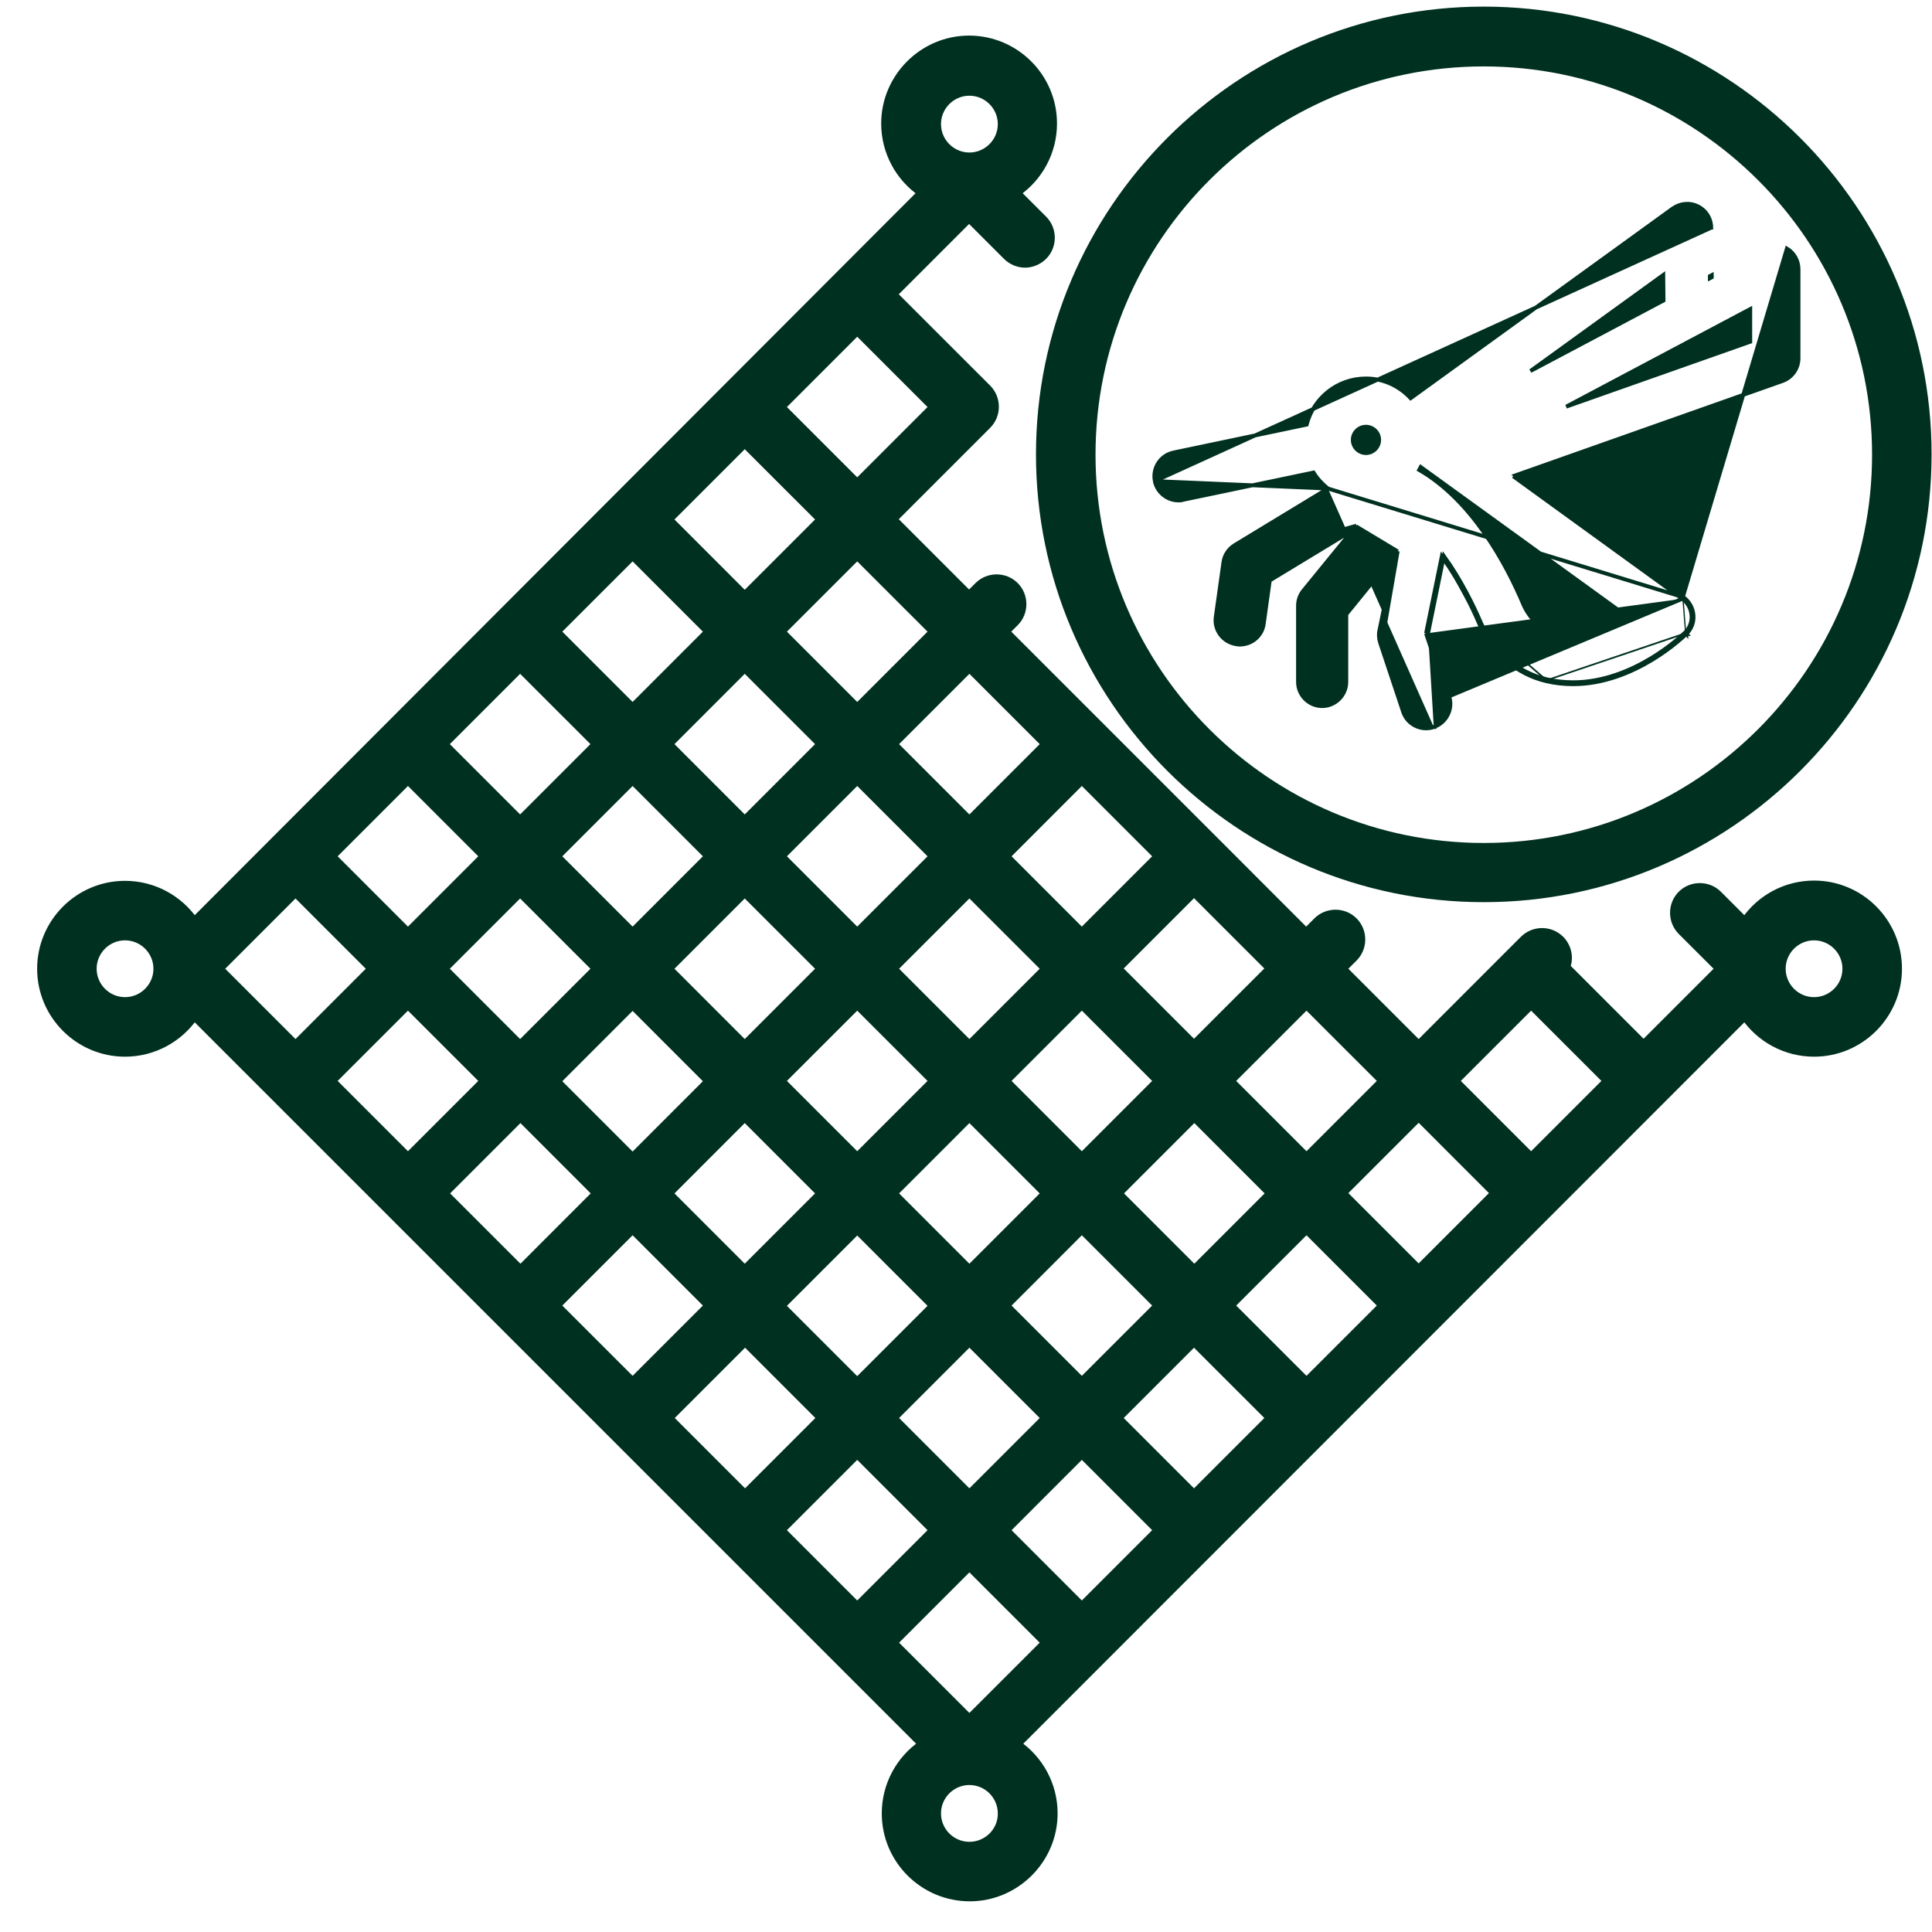
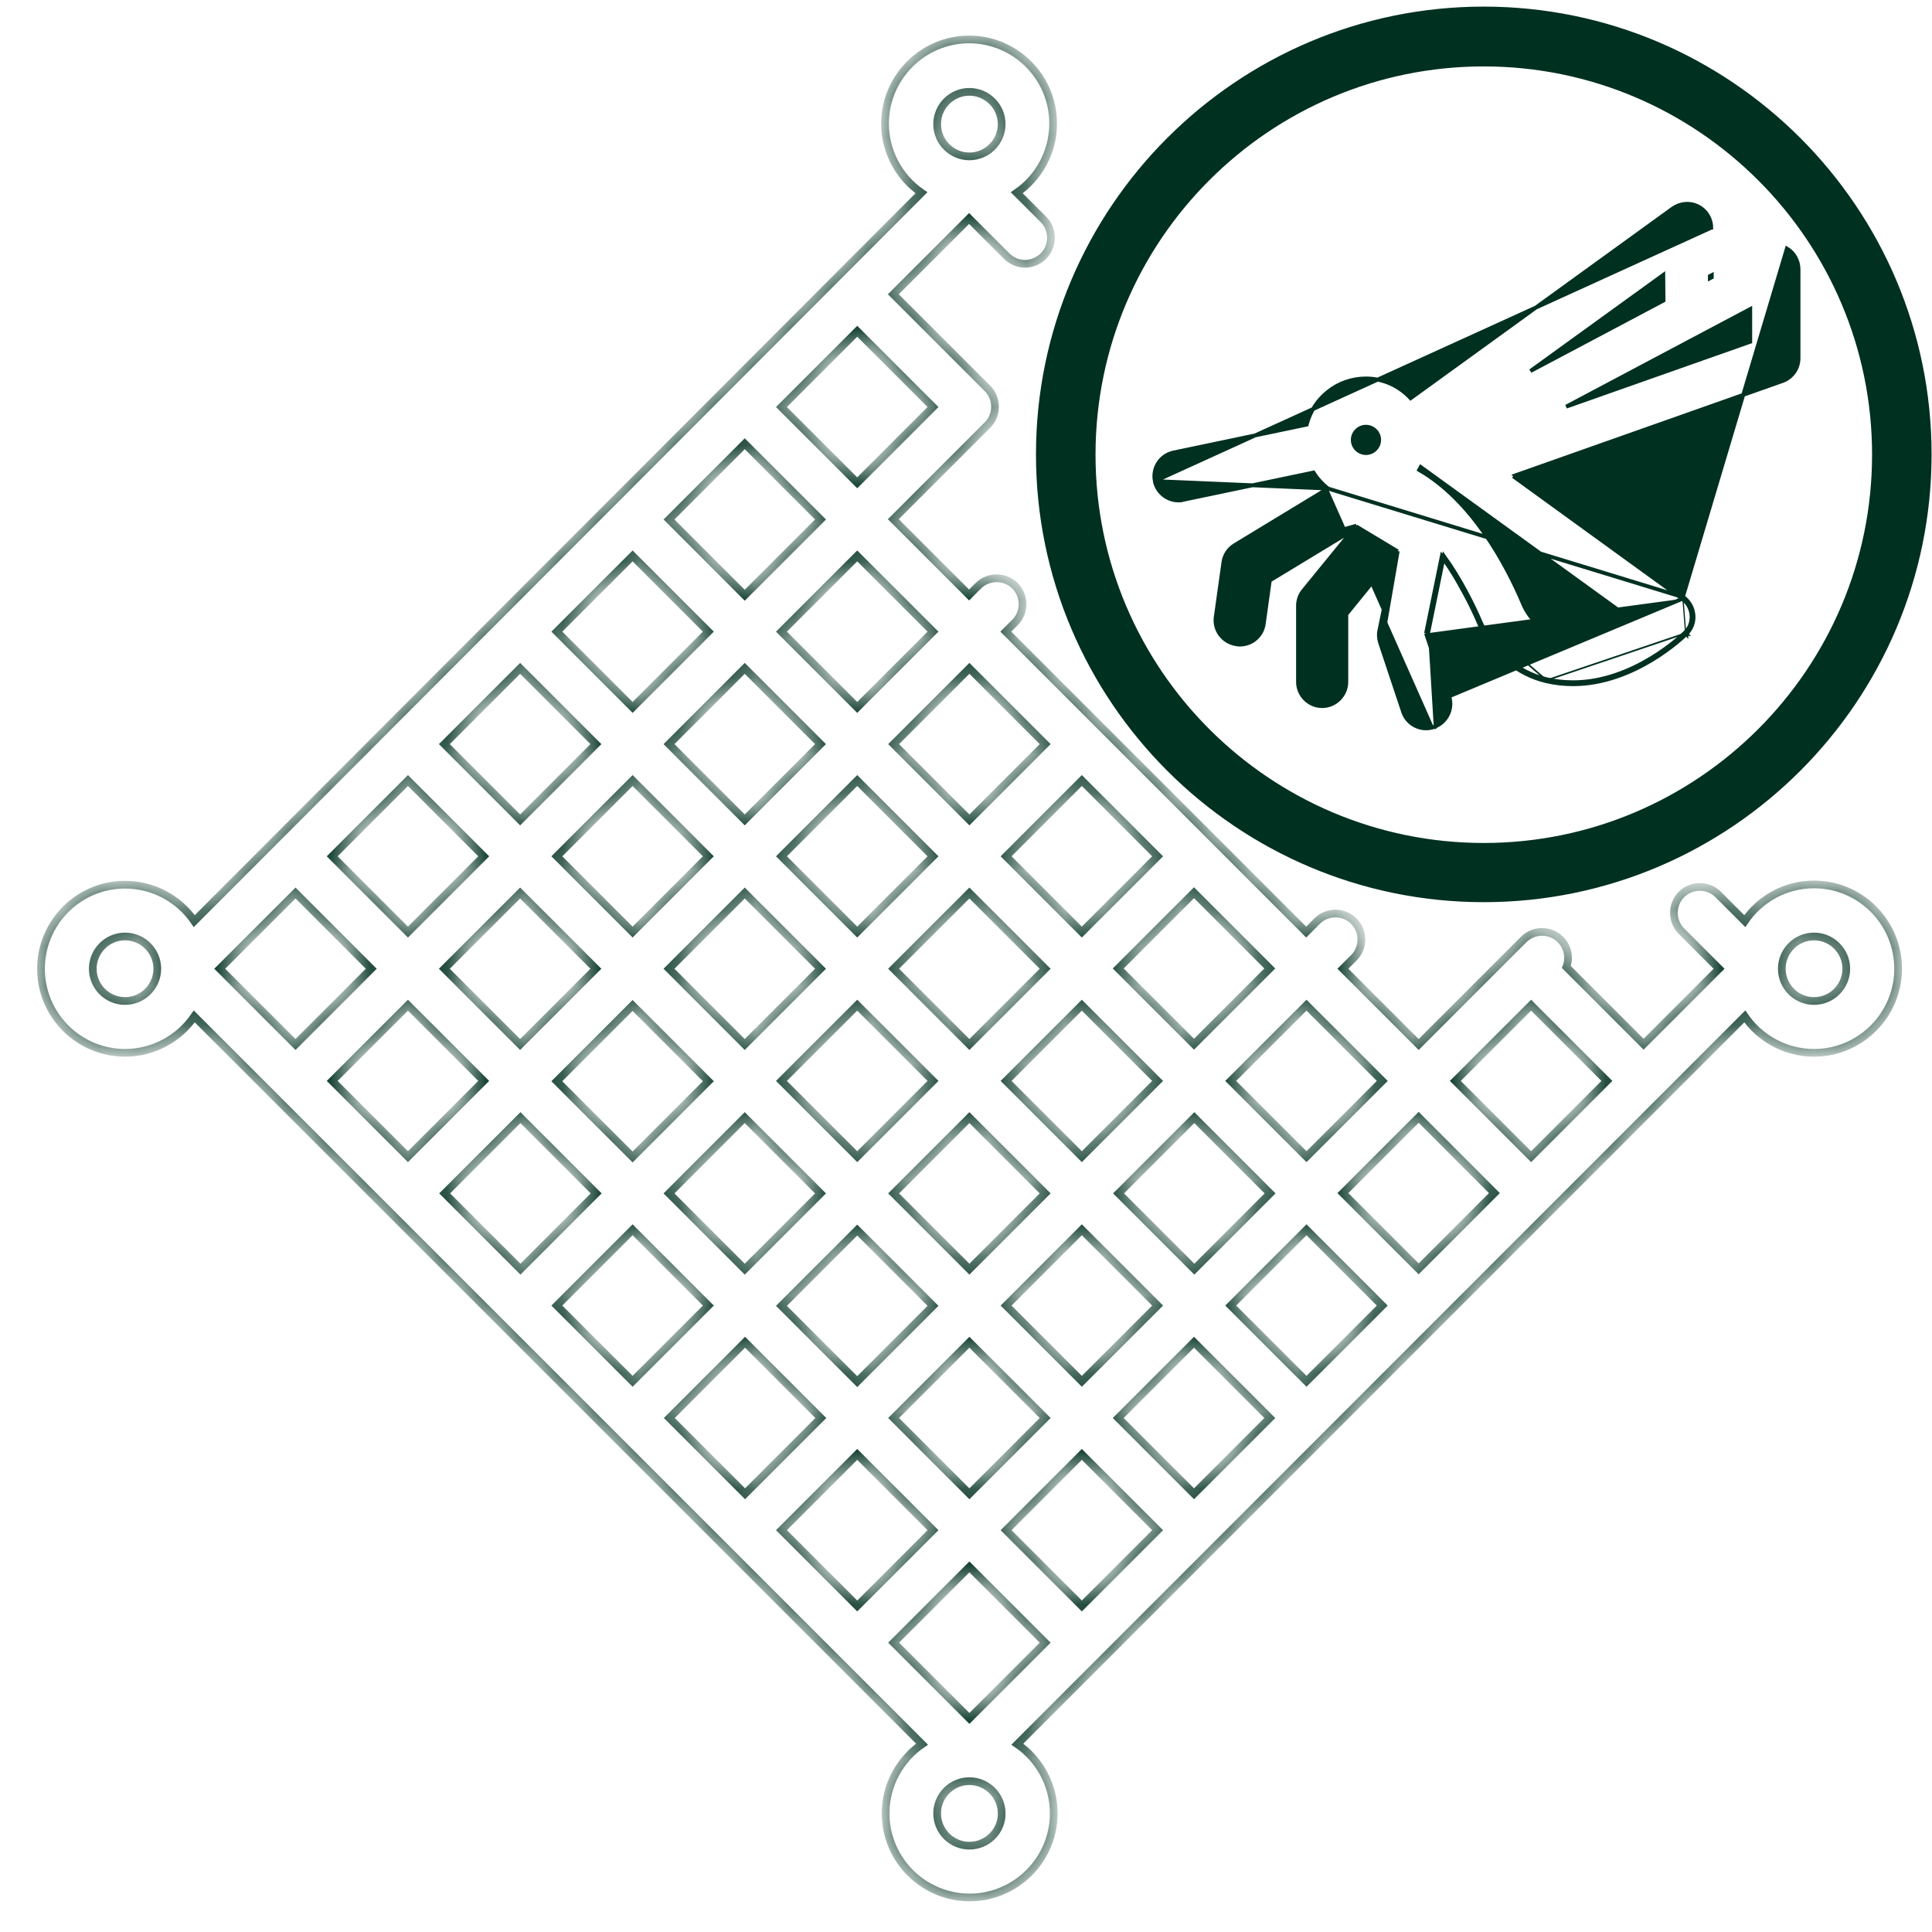
<svg xmlns="http://www.w3.org/2000/svg" width="50" height="50" viewBox="0 0 50 50" fill="none">
  <g clip-path="url(#clip0_657_7639)">
    <path d="M29.887 12.451L29.887 12.451C29.82 12.111 30.036 11.777 30.378 11.711C30.378 11.71 30.378 11.71 30.378 11.71L33.816 10.989C33.993 10.302 34.611 9.795 35.351 9.795C35.81 9.795 36.217 9.994 36.507 10.306L43.295 5.392L43.296 5.392L43.296 5.392C43.486 5.26 43.735 5.234 43.944 5.342C44.153 5.443 44.286 5.66 44.286 5.892L44.286 5.892L44.236 5.893H44.286L29.887 12.451ZM29.887 12.451C29.945 12.743 30.211 12.951 30.495 12.951L30.498 12.951C30.533 12.951 30.578 12.951 30.624 12.934L33.994 12.229C34.091 12.386 34.22 12.526 34.367 12.643M29.887 12.451L34.367 12.643M34.367 12.643L31.955 14.107L31.955 14.107L31.954 14.107C31.797 14.206 31.689 14.364 31.663 14.548C31.663 14.548 31.663 14.548 31.663 14.549L31.464 15.965C31.464 15.965 31.464 15.965 31.464 15.965C31.414 16.306 31.655 16.621 31.994 16.672C32.03 16.681 32.057 16.681 32.087 16.681H32.088C32.396 16.681 32.663 16.456 32.705 16.148C32.705 16.148 32.705 16.147 32.705 16.147L32.862 15.022L35.007 13.722L33.735 15.281C33.735 15.281 33.735 15.281 33.735 15.281C33.643 15.39 33.593 15.532 33.593 15.674V17.65C33.593 17.991 33.876 18.274 34.217 18.274C34.559 18.274 34.842 17.991 34.842 17.65V15.898L36.103 14.347L35.701 16.306C35.7 16.306 35.7 16.306 35.7 16.306C35.675 16.416 35.684 16.524 35.717 16.63L35.717 16.63L35.717 16.631L36.314 18.423C36.315 18.423 36.315 18.423 36.315 18.423C36.398 18.683 36.648 18.849 36.906 18.849C36.971 18.849 37.038 18.84 37.106 18.815M34.367 12.643L43.568 15.457M37.106 18.815C37.106 18.815 37.106 18.815 37.105 18.815L37.09 18.768L37.107 18.815C37.107 18.815 37.107 18.815 37.106 18.815ZM37.106 18.815C37.43 18.706 37.613 18.349 37.505 18.024L37.505 18.024L36.958 16.39M36.958 16.39L37.353 14.455M36.958 16.39L36.955 16.404L36.906 16.393M36.958 16.39L36.953 16.378L36.906 16.393M37.353 14.455C37.784 15.062 38.103 15.723 38.277 16.13M37.353 14.455L37.367 14.388C37.814 15.009 38.144 15.693 38.323 16.11M37.353 14.455C37.34 14.436 37.327 14.418 37.314 14.399L36.906 16.393M38.277 16.13C38.597 16.887 39.245 17.449 40.02 17.629M38.277 16.13C38.277 16.13 38.277 16.13 38.277 16.13L38.323 16.11M38.277 16.13C38.277 16.13 38.277 16.13 38.277 16.13L38.323 16.11M40.02 17.629C40.253 17.684 40.487 17.707 40.712 17.707C41.51 17.707 42.228 17.396 42.752 17.08C43.273 16.765 43.607 16.442 43.642 16.406M40.02 17.629C40.02 17.629 40.02 17.629 40.02 17.629L40.031 17.581M40.02 17.629L40.031 17.581M43.642 16.406C43.776 16.28 43.843 16.097 43.826 15.914C43.809 15.732 43.718 15.565 43.568 15.457M43.642 16.406C43.642 16.407 43.642 16.407 43.642 16.407L43.608 16.37M43.642 16.406C43.643 16.406 43.643 16.406 43.643 16.406L43.608 16.37M43.568 15.457L43.539 15.497M43.568 15.457L43.539 15.497M43.539 15.497L43.568 15.457L39.218 12.303L46.129 9.861L46.13 9.861C46.379 9.77 46.545 9.537 46.545 9.27V6.965C46.545 6.749 46.429 6.541 46.245 6.432L43.539 15.497ZM43.539 15.497C43.677 15.597 43.761 15.75 43.776 15.919C43.792 16.087 43.73 16.256 43.608 16.37M43.539 15.497L37.457 18.04L36.906 16.393M43.539 15.497L39.161 12.324L43.539 15.497ZM43.608 16.37C43.547 16.432 42.283 17.657 40.712 17.657C40.49 17.657 40.261 17.634 40.031 17.581M40.031 17.581C39.273 17.404 38.637 16.853 38.323 16.11M35.765 16.616C35.734 16.516 35.726 16.416 35.749 16.317L36.172 14.263L35.765 16.616ZM35.765 16.616L36.362 18.408L35.765 16.616ZM44.3 7.12L44.251 7.146L44.251 7.202L44.301 7.176L44.3 7.12ZM34.792 15.88L36.125 14.241L35.134 13.645L33.773 15.313C33.689 15.413 33.643 15.543 33.643 15.674V17.65C33.643 17.964 33.903 18.224 34.217 18.224C34.532 18.224 34.792 17.964 34.792 17.65V15.88ZM32.816 14.992L35.101 13.606L31.713 14.555L31.514 15.972C31.468 16.286 31.69 16.577 32.004 16.623C32.035 16.631 32.057 16.631 32.088 16.631C32.371 16.631 32.617 16.424 32.655 16.141L32.816 14.992ZM40.311 16.422C39.929 16.326 39.596 16.039 39.426 15.646C38.978 14.584 38.091 12.947 36.729 12.162C36.743 12.138 36.757 12.113 36.77 12.087L42.156 15.985C41.677 16.285 40.995 16.585 40.311 16.422ZM40.533 10.524L45.296 7.998V8.844L40.533 10.524ZM39.608 9.602L43.045 7.116L43.052 7.777L39.608 9.602ZM35.351 11.044C35.538 11.044 35.692 11.197 35.692 11.384C35.692 11.571 35.538 11.725 35.351 11.725C35.164 11.725 35.01 11.571 35.01 11.384C35.01 11.197 35.164 11.044 35.351 11.044Z" fill="#003020" stroke="#003020" stroke-width="0.1" />
    <mask id="path-2-outside-1_657_7639" maskUnits="userSpaceOnUse" x="0.061" y="0.021" width="50" height="50" fill="black">
-       <rect fill="white" x="0.061" y="0.021" width="50" height="50" />
      <path d="M46.947 22.889C46.205 22.889 45.546 23.264 45.155 23.838L44.466 23.149C44.206 22.889 43.776 22.889 43.516 23.149C43.256 23.409 43.256 23.838 43.516 24.099L44.489 25.071L42.536 27.024L40.537 25.025C40.629 24.788 40.575 24.505 40.383 24.313C40.123 24.053 39.694 24.053 39.434 24.313L39.15 24.596L36.715 27.032L34.754 25.071L35.037 24.788C35.298 24.528 35.298 24.099 35.037 23.838C34.777 23.578 34.348 23.578 34.087 23.838L33.804 24.122L31.369 21.686L26.03 16.347L26.267 16.11C26.528 15.85 26.528 15.421 26.267 15.16C26.007 14.9 25.578 14.9 25.318 15.16L25.08 15.398L23.119 13.437L25.555 11.001C25.816 10.741 25.816 10.312 25.555 10.051L23.119 7.616L25.08 5.655L26.053 6.628C26.183 6.758 26.359 6.827 26.528 6.827C26.696 6.827 26.872 6.758 27.003 6.628C27.263 6.367 27.263 5.938 27.003 5.678L26.313 4.989C26.88 4.598 27.255 3.939 27.255 3.196C27.255 1.994 26.275 1.021 25.08 1.021C23.885 1.021 22.905 2.002 22.905 3.196C22.905 3.939 23.28 4.598 23.847 4.989L5.028 23.838C4.637 23.271 3.979 22.896 3.236 22.896C2.033 22.896 1.061 23.877 1.061 25.071C1.061 26.274 2.041 27.247 3.236 27.247C3.979 27.247 4.637 26.871 5.028 26.305L23.862 45.139C23.296 45.529 22.92 46.188 22.92 46.931C22.92 48.134 23.901 49.106 25.096 49.106C26.29 49.106 27.271 48.126 27.271 46.931C27.271 46.188 26.895 45.529 26.329 45.139L45.155 26.305C45.546 26.871 46.205 27.247 46.947 27.247C48.15 27.247 49.123 26.266 49.123 25.071C49.123 23.869 48.15 22.889 46.947 22.889ZM39.625 26.014L41.586 27.974L39.625 29.935L37.664 27.974L39.625 26.014ZM36.715 32.838L34.754 30.877L36.715 28.916L38.675 30.877L36.715 32.838ZM33.812 35.748L31.851 33.788L33.812 31.827L35.773 33.788L33.812 35.748ZM30.901 38.659L28.94 36.698L30.901 34.737L32.862 36.698L30.901 38.659ZM27.998 41.562L26.038 39.601L27.998 37.64L29.959 39.601L27.998 41.562ZM20.224 39.601L22.185 37.64L24.146 39.601L22.185 41.562L20.224 39.601ZM17.321 36.698L19.282 34.737L21.243 36.698L19.282 38.659L17.321 36.698ZM14.411 33.788L16.372 31.827L18.332 33.788L16.372 35.748L14.411 33.788ZM11.508 30.885L13.469 28.924L15.429 30.885L13.469 32.846L11.508 30.885ZM8.597 27.974L10.558 26.014L12.519 27.974L10.558 29.935L8.597 27.974ZM5.687 25.071L7.648 23.111L9.608 25.071L7.648 27.032L5.687 25.071ZM10.558 20.2L12.519 22.161L10.558 24.122L8.597 22.161L10.558 20.2ZM13.461 17.297L15.422 19.258L13.461 21.219L11.5 19.258L13.461 17.297ZM16.372 14.387L18.332 16.347L16.372 18.308L14.411 16.347L16.372 14.387ZM19.274 11.484L21.235 13.444L19.274 15.405L17.314 13.444L19.274 11.484ZM29.959 22.161L27.998 24.122L26.038 22.161L27.998 20.2L29.959 22.161ZM27.049 25.071L25.088 27.032L23.127 25.071L25.088 23.111L27.049 25.071ZM22.185 29.935L20.224 27.974L22.185 26.014L24.146 27.974L22.185 29.935ZM25.088 28.924L27.049 30.885L25.088 32.846L23.127 30.885L25.088 28.924ZM19.274 27.032L17.314 25.071L19.274 23.111L21.235 25.071L19.274 27.032ZM16.372 24.122L14.411 22.161L16.372 20.2L18.332 22.161L16.372 24.122ZM15.422 25.071L13.461 27.032L11.5 25.071L13.461 23.111L15.422 25.071ZM16.372 26.021L18.332 27.982L16.372 29.943L14.411 27.982L16.372 26.021ZM19.274 28.924L21.235 30.885L19.274 32.846L17.314 30.885L19.274 28.924ZM22.185 31.834L24.146 33.795L22.185 35.756L20.224 33.795L22.185 31.834ZM25.088 34.737L27.049 36.698L25.088 38.659L23.127 36.698L25.088 34.737ZM26.038 33.788L27.998 31.827L29.959 33.788L27.998 35.748L26.038 33.788ZM28.948 30.885L30.909 28.924L32.87 30.885L30.909 32.846L28.948 30.885ZM27.998 29.935L26.038 27.974L27.998 26.014L29.959 27.974L27.998 29.935ZM22.185 24.122L20.224 22.161L22.185 20.2L24.146 22.161L22.185 24.122ZM19.274 21.219L17.314 19.258L19.274 17.297L21.235 19.258L19.274 21.219ZM25.088 40.551L27.049 42.512L25.088 44.472L23.127 42.512L25.088 40.551ZM35.773 27.974L33.812 29.935L31.851 27.974L33.812 26.014L35.773 27.974ZM30.901 27.024L28.94 25.064L30.901 23.103L32.862 25.064L30.901 27.024ZM27.049 19.258L25.088 21.219L23.127 19.258L25.088 17.297L27.049 19.258ZM24.146 16.347L22.185 18.308L20.224 16.347L22.185 14.387L24.146 16.347ZM24.146 10.534L22.185 12.495L20.224 10.534L22.185 8.573L24.146 10.534ZM25.088 2.377C25.547 2.377 25.923 2.752 25.923 3.212C25.923 3.671 25.547 4.047 25.088 4.047C24.628 4.047 24.253 3.671 24.253 3.212C24.253 2.752 24.628 2.377 25.088 2.377ZM3.236 25.906C2.776 25.906 2.401 25.531 2.401 25.071C2.401 24.612 2.776 24.236 3.236 24.236C3.695 24.236 4.071 24.612 4.071 25.071C4.071 25.531 3.695 25.906 3.236 25.906ZM25.088 47.766C24.628 47.766 24.253 47.391 24.253 46.931C24.253 46.471 24.628 46.096 25.088 46.096C25.547 46.096 25.923 46.471 25.923 46.931C25.93 47.383 25.555 47.766 25.088 47.766ZM46.947 25.906C46.488 25.906 46.113 25.531 46.113 25.071C46.113 24.612 46.488 24.236 46.947 24.236C47.407 24.236 47.782 24.612 47.782 25.071C47.782 25.531 47.407 25.906 46.947 25.906Z" />
    </mask>
-     <path d="M46.947 22.889C46.205 22.889 45.546 23.264 45.155 23.838L44.466 23.149C44.206 22.889 43.776 22.889 43.516 23.149C43.256 23.409 43.256 23.838 43.516 24.099L44.489 25.071L42.536 27.024L40.537 25.025C40.629 24.788 40.575 24.505 40.383 24.313C40.123 24.053 39.694 24.053 39.434 24.313L39.15 24.596L36.715 27.032L34.754 25.071L35.037 24.788C35.298 24.528 35.298 24.099 35.037 23.838C34.777 23.578 34.348 23.578 34.087 23.838L33.804 24.122L31.369 21.686L26.03 16.347L26.267 16.11C26.528 15.85 26.528 15.421 26.267 15.16C26.007 14.9 25.578 14.9 25.318 15.16L25.08 15.398L23.119 13.437L25.555 11.001C25.816 10.741 25.816 10.312 25.555 10.051L23.119 7.616L25.08 5.655L26.053 6.628C26.183 6.758 26.359 6.827 26.528 6.827C26.696 6.827 26.872 6.758 27.003 6.628C27.263 6.367 27.263 5.938 27.003 5.678L26.313 4.989C26.88 4.598 27.255 3.939 27.255 3.196C27.255 1.994 26.275 1.021 25.08 1.021C23.885 1.021 22.905 2.002 22.905 3.196C22.905 3.939 23.28 4.598 23.847 4.989L5.028 23.838C4.637 23.271 3.979 22.896 3.236 22.896C2.033 22.896 1.061 23.877 1.061 25.071C1.061 26.274 2.041 27.247 3.236 27.247C3.979 27.247 4.637 26.871 5.028 26.305L23.862 45.139C23.296 45.529 22.92 46.188 22.92 46.931C22.92 48.134 23.901 49.106 25.096 49.106C26.29 49.106 27.271 48.126 27.271 46.931C27.271 46.188 26.895 45.529 26.329 45.139L45.155 26.305C45.546 26.871 46.205 27.247 46.947 27.247C48.15 27.247 49.123 26.266 49.123 25.071C49.123 23.869 48.15 22.889 46.947 22.889ZM39.625 26.014L41.586 27.974L39.625 29.935L37.664 27.974L39.625 26.014ZM36.715 32.838L34.754 30.877L36.715 28.916L38.675 30.877L36.715 32.838ZM33.812 35.748L31.851 33.788L33.812 31.827L35.773 33.788L33.812 35.748ZM30.901 38.659L28.94 36.698L30.901 34.737L32.862 36.698L30.901 38.659ZM27.998 41.562L26.038 39.601L27.998 37.64L29.959 39.601L27.998 41.562ZM20.224 39.601L22.185 37.64L24.146 39.601L22.185 41.562L20.224 39.601ZM17.321 36.698L19.282 34.737L21.243 36.698L19.282 38.659L17.321 36.698ZM14.411 33.788L16.372 31.827L18.332 33.788L16.372 35.748L14.411 33.788ZM11.508 30.885L13.469 28.924L15.429 30.885L13.469 32.846L11.508 30.885ZM8.597 27.974L10.558 26.014L12.519 27.974L10.558 29.935L8.597 27.974ZM5.687 25.071L7.648 23.111L9.608 25.071L7.648 27.032L5.687 25.071ZM10.558 20.2L12.519 22.161L10.558 24.122L8.597 22.161L10.558 20.2ZM13.461 17.297L15.422 19.258L13.461 21.219L11.5 19.258L13.461 17.297ZM16.372 14.387L18.332 16.347L16.372 18.308L14.411 16.347L16.372 14.387ZM19.274 11.484L21.235 13.444L19.274 15.405L17.314 13.444L19.274 11.484ZM29.959 22.161L27.998 24.122L26.038 22.161L27.998 20.2L29.959 22.161ZM27.049 25.071L25.088 27.032L23.127 25.071L25.088 23.111L27.049 25.071ZM22.185 29.935L20.224 27.974L22.185 26.014L24.146 27.974L22.185 29.935ZM25.088 28.924L27.049 30.885L25.088 32.846L23.127 30.885L25.088 28.924ZM19.274 27.032L17.314 25.071L19.274 23.111L21.235 25.071L19.274 27.032ZM16.372 24.122L14.411 22.161L16.372 20.2L18.332 22.161L16.372 24.122ZM15.422 25.071L13.461 27.032L11.5 25.071L13.461 23.111L15.422 25.071ZM16.372 26.021L18.332 27.982L16.372 29.943L14.411 27.982L16.372 26.021ZM19.274 28.924L21.235 30.885L19.274 32.846L17.314 30.885L19.274 28.924ZM22.185 31.834L24.146 33.795L22.185 35.756L20.224 33.795L22.185 31.834ZM25.088 34.737L27.049 36.698L25.088 38.659L23.127 36.698L25.088 34.737ZM26.038 33.788L27.998 31.827L29.959 33.788L27.998 35.748L26.038 33.788ZM28.948 30.885L30.909 28.924L32.87 30.885L30.909 32.846L28.948 30.885ZM27.998 29.935L26.038 27.974L27.998 26.014L29.959 27.974L27.998 29.935ZM22.185 24.122L20.224 22.161L22.185 20.2L24.146 22.161L22.185 24.122ZM19.274 21.219L17.314 19.258L19.274 17.297L21.235 19.258L19.274 21.219ZM25.088 40.551L27.049 42.512L25.088 44.472L23.127 42.512L25.088 40.551ZM35.773 27.974L33.812 29.935L31.851 27.974L33.812 26.014L35.773 27.974ZM30.901 27.024L28.94 25.064L30.901 23.103L32.862 25.064L30.901 27.024ZM27.049 19.258L25.088 21.219L23.127 19.258L25.088 17.297L27.049 19.258ZM24.146 16.347L22.185 18.308L20.224 16.347L22.185 14.387L24.146 16.347ZM24.146 10.534L22.185 12.495L20.224 10.534L22.185 8.573L24.146 10.534ZM25.088 2.377C25.547 2.377 25.923 2.752 25.923 3.212C25.923 3.671 25.547 4.047 25.088 4.047C24.628 4.047 24.253 3.671 24.253 3.212C24.253 2.752 24.628 2.377 25.088 2.377ZM3.236 25.906C2.776 25.906 2.401 25.531 2.401 25.071C2.401 24.612 2.776 24.236 3.236 24.236C3.695 24.236 4.071 24.612 4.071 25.071C4.071 25.531 3.695 25.906 3.236 25.906ZM25.088 47.766C24.628 47.766 24.253 47.391 24.253 46.931C24.253 46.471 24.628 46.096 25.088 46.096C25.547 46.096 25.923 46.471 25.923 46.931C25.93 47.383 25.555 47.766 25.088 47.766ZM46.947 25.906C46.488 25.906 46.113 25.531 46.113 25.071C46.113 24.612 46.488 24.236 46.947 24.236C47.407 24.236 47.782 24.612 47.782 25.071C47.782 25.531 47.407 25.906 46.947 25.906Z" fill="#003020" />
    <path d="M46.947 22.889C46.205 22.889 45.546 23.264 45.155 23.838L44.466 23.149C44.206 22.889 43.776 22.889 43.516 23.149C43.256 23.409 43.256 23.838 43.516 24.099L44.489 25.071L42.536 27.024L40.537 25.025C40.629 24.788 40.575 24.505 40.383 24.313C40.123 24.053 39.694 24.053 39.434 24.313L39.15 24.596L36.715 27.032L34.754 25.071L35.037 24.788C35.298 24.528 35.298 24.099 35.037 23.838C34.777 23.578 34.348 23.578 34.087 23.838L33.804 24.122L31.369 21.686L26.03 16.347L26.267 16.11C26.528 15.85 26.528 15.421 26.267 15.16C26.007 14.9 25.578 14.9 25.318 15.16L25.08 15.398L23.119 13.437L25.555 11.001C25.816 10.741 25.816 10.312 25.555 10.051L23.119 7.616L25.08 5.655L26.053 6.628C26.183 6.758 26.359 6.827 26.528 6.827C26.696 6.827 26.872 6.758 27.003 6.628C27.263 6.367 27.263 5.938 27.003 5.678L26.313 4.989C26.88 4.598 27.255 3.939 27.255 3.196C27.255 1.994 26.275 1.021 25.08 1.021C23.885 1.021 22.905 2.002 22.905 3.196C22.905 3.939 23.28 4.598 23.847 4.989L5.028 23.838C4.637 23.271 3.979 22.896 3.236 22.896C2.033 22.896 1.061 23.877 1.061 25.071C1.061 26.274 2.041 27.247 3.236 27.247C3.979 27.247 4.637 26.871 5.028 26.305L23.862 45.139C23.296 45.529 22.92 46.188 22.92 46.931C22.92 48.134 23.901 49.106 25.096 49.106C26.29 49.106 27.271 48.126 27.271 46.931C27.271 46.188 26.895 45.529 26.329 45.139L45.155 26.305C45.546 26.871 46.205 27.247 46.947 27.247C48.15 27.247 49.123 26.266 49.123 25.071C49.123 23.869 48.15 22.889 46.947 22.889ZM39.625 26.014L41.586 27.974L39.625 29.935L37.664 27.974L39.625 26.014ZM36.715 32.838L34.754 30.877L36.715 28.916L38.675 30.877L36.715 32.838ZM33.812 35.748L31.851 33.788L33.812 31.827L35.773 33.788L33.812 35.748ZM30.901 38.659L28.94 36.698L30.901 34.737L32.862 36.698L30.901 38.659ZM27.998 41.562L26.038 39.601L27.998 37.64L29.959 39.601L27.998 41.562ZM20.224 39.601L22.185 37.64L24.146 39.601L22.185 41.562L20.224 39.601ZM17.321 36.698L19.282 34.737L21.243 36.698L19.282 38.659L17.321 36.698ZM14.411 33.788L16.372 31.827L18.332 33.788L16.372 35.748L14.411 33.788ZM11.508 30.885L13.469 28.924L15.429 30.885L13.469 32.846L11.508 30.885ZM8.597 27.974L10.558 26.014L12.519 27.974L10.558 29.935L8.597 27.974ZM5.687 25.071L7.648 23.111L9.608 25.071L7.648 27.032L5.687 25.071ZM10.558 20.2L12.519 22.161L10.558 24.122L8.597 22.161L10.558 20.2ZM13.461 17.297L15.422 19.258L13.461 21.219L11.5 19.258L13.461 17.297ZM16.372 14.387L18.332 16.347L16.372 18.308L14.411 16.347L16.372 14.387ZM19.274 11.484L21.235 13.444L19.274 15.405L17.314 13.444L19.274 11.484ZM29.959 22.161L27.998 24.122L26.038 22.161L27.998 20.2L29.959 22.161ZM27.049 25.071L25.088 27.032L23.127 25.071L25.088 23.111L27.049 25.071ZM22.185 29.935L20.224 27.974L22.185 26.014L24.146 27.974L22.185 29.935ZM25.088 28.924L27.049 30.885L25.088 32.846L23.127 30.885L25.088 28.924ZM19.274 27.032L17.314 25.071L19.274 23.111L21.235 25.071L19.274 27.032ZM16.372 24.122L14.411 22.161L16.372 20.2L18.332 22.161L16.372 24.122ZM15.422 25.071L13.461 27.032L11.5 25.071L13.461 23.111L15.422 25.071ZM16.372 26.021L18.332 27.982L16.372 29.943L14.411 27.982L16.372 26.021ZM19.274 28.924L21.235 30.885L19.274 32.846L17.314 30.885L19.274 28.924ZM22.185 31.834L24.146 33.795L22.185 35.756L20.224 33.795L22.185 31.834ZM25.088 34.737L27.049 36.698L25.088 38.659L23.127 36.698L25.088 34.737ZM26.038 33.788L27.998 31.827L29.959 33.788L27.998 35.748L26.038 33.788ZM28.948 30.885L30.909 28.924L32.87 30.885L30.909 32.846L28.948 30.885ZM27.998 29.935L26.038 27.974L27.998 26.014L29.959 27.974L27.998 29.935ZM22.185 24.122L20.224 22.161L22.185 20.2L24.146 22.161L22.185 24.122ZM19.274 21.219L17.314 19.258L19.274 17.297L21.235 19.258L19.274 21.219ZM25.088 40.551L27.049 42.512L25.088 44.472L23.127 42.512L25.088 40.551ZM35.773 27.974L33.812 29.935L31.851 27.974L33.812 26.014L35.773 27.974ZM30.901 27.024L28.94 25.064L30.901 23.103L32.862 25.064L30.901 27.024ZM27.049 19.258L25.088 21.219L23.127 19.258L25.088 17.297L27.049 19.258ZM24.146 16.347L22.185 18.308L20.224 16.347L22.185 14.387L24.146 16.347ZM24.146 10.534L22.185 12.495L20.224 10.534L22.185 8.573L24.146 10.534ZM25.088 2.377C25.547 2.377 25.923 2.752 25.923 3.212C25.923 3.671 25.547 4.047 25.088 4.047C24.628 4.047 24.253 3.671 24.253 3.212C24.253 2.752 24.628 2.377 25.088 2.377ZM3.236 25.906C2.776 25.906 2.401 25.531 2.401 25.071C2.401 24.612 2.776 24.236 3.236 24.236C3.695 24.236 4.071 24.612 4.071 25.071C4.071 25.531 3.695 25.906 3.236 25.906ZM25.088 47.766C24.628 47.766 24.253 47.391 24.253 46.931C24.253 46.471 24.628 46.096 25.088 46.096C25.547 46.096 25.923 46.471 25.923 46.931C25.93 47.383 25.555 47.766 25.088 47.766ZM46.947 25.906C46.488 25.906 46.113 25.531 46.113 25.071C46.113 24.612 46.488 24.236 46.947 24.236C47.407 24.236 47.782 24.612 47.782 25.071C47.782 25.531 47.407 25.906 46.947 25.906Z" stroke="#003020" stroke-width="0.2" mask="url(#path-2-outside-1_657_7639)" />
    <path d="M38.4 23.298C44.762 23.298 49.939 18.121 49.939 11.759C49.939 5.398 44.762 0.221 38.4 0.221C32.038 0.221 26.861 5.398 26.861 11.759C26.861 18.121 32.038 23.298 38.4 23.298ZM38.4 1.669C43.964 1.669 48.499 6.196 48.499 11.767C48.499 17.331 43.971 21.866 38.4 21.866C32.829 21.866 28.302 17.338 28.302 11.767C28.302 6.196 32.829 1.669 38.4 1.669Z" fill="#003020" stroke="#003020" stroke-width="0.1" />
  </g>
  <defs>
    <clipPath id="clip0_657_7639">
      <rect width="50" height="50" fill="white" />
    </clipPath>
  </defs>
</svg>